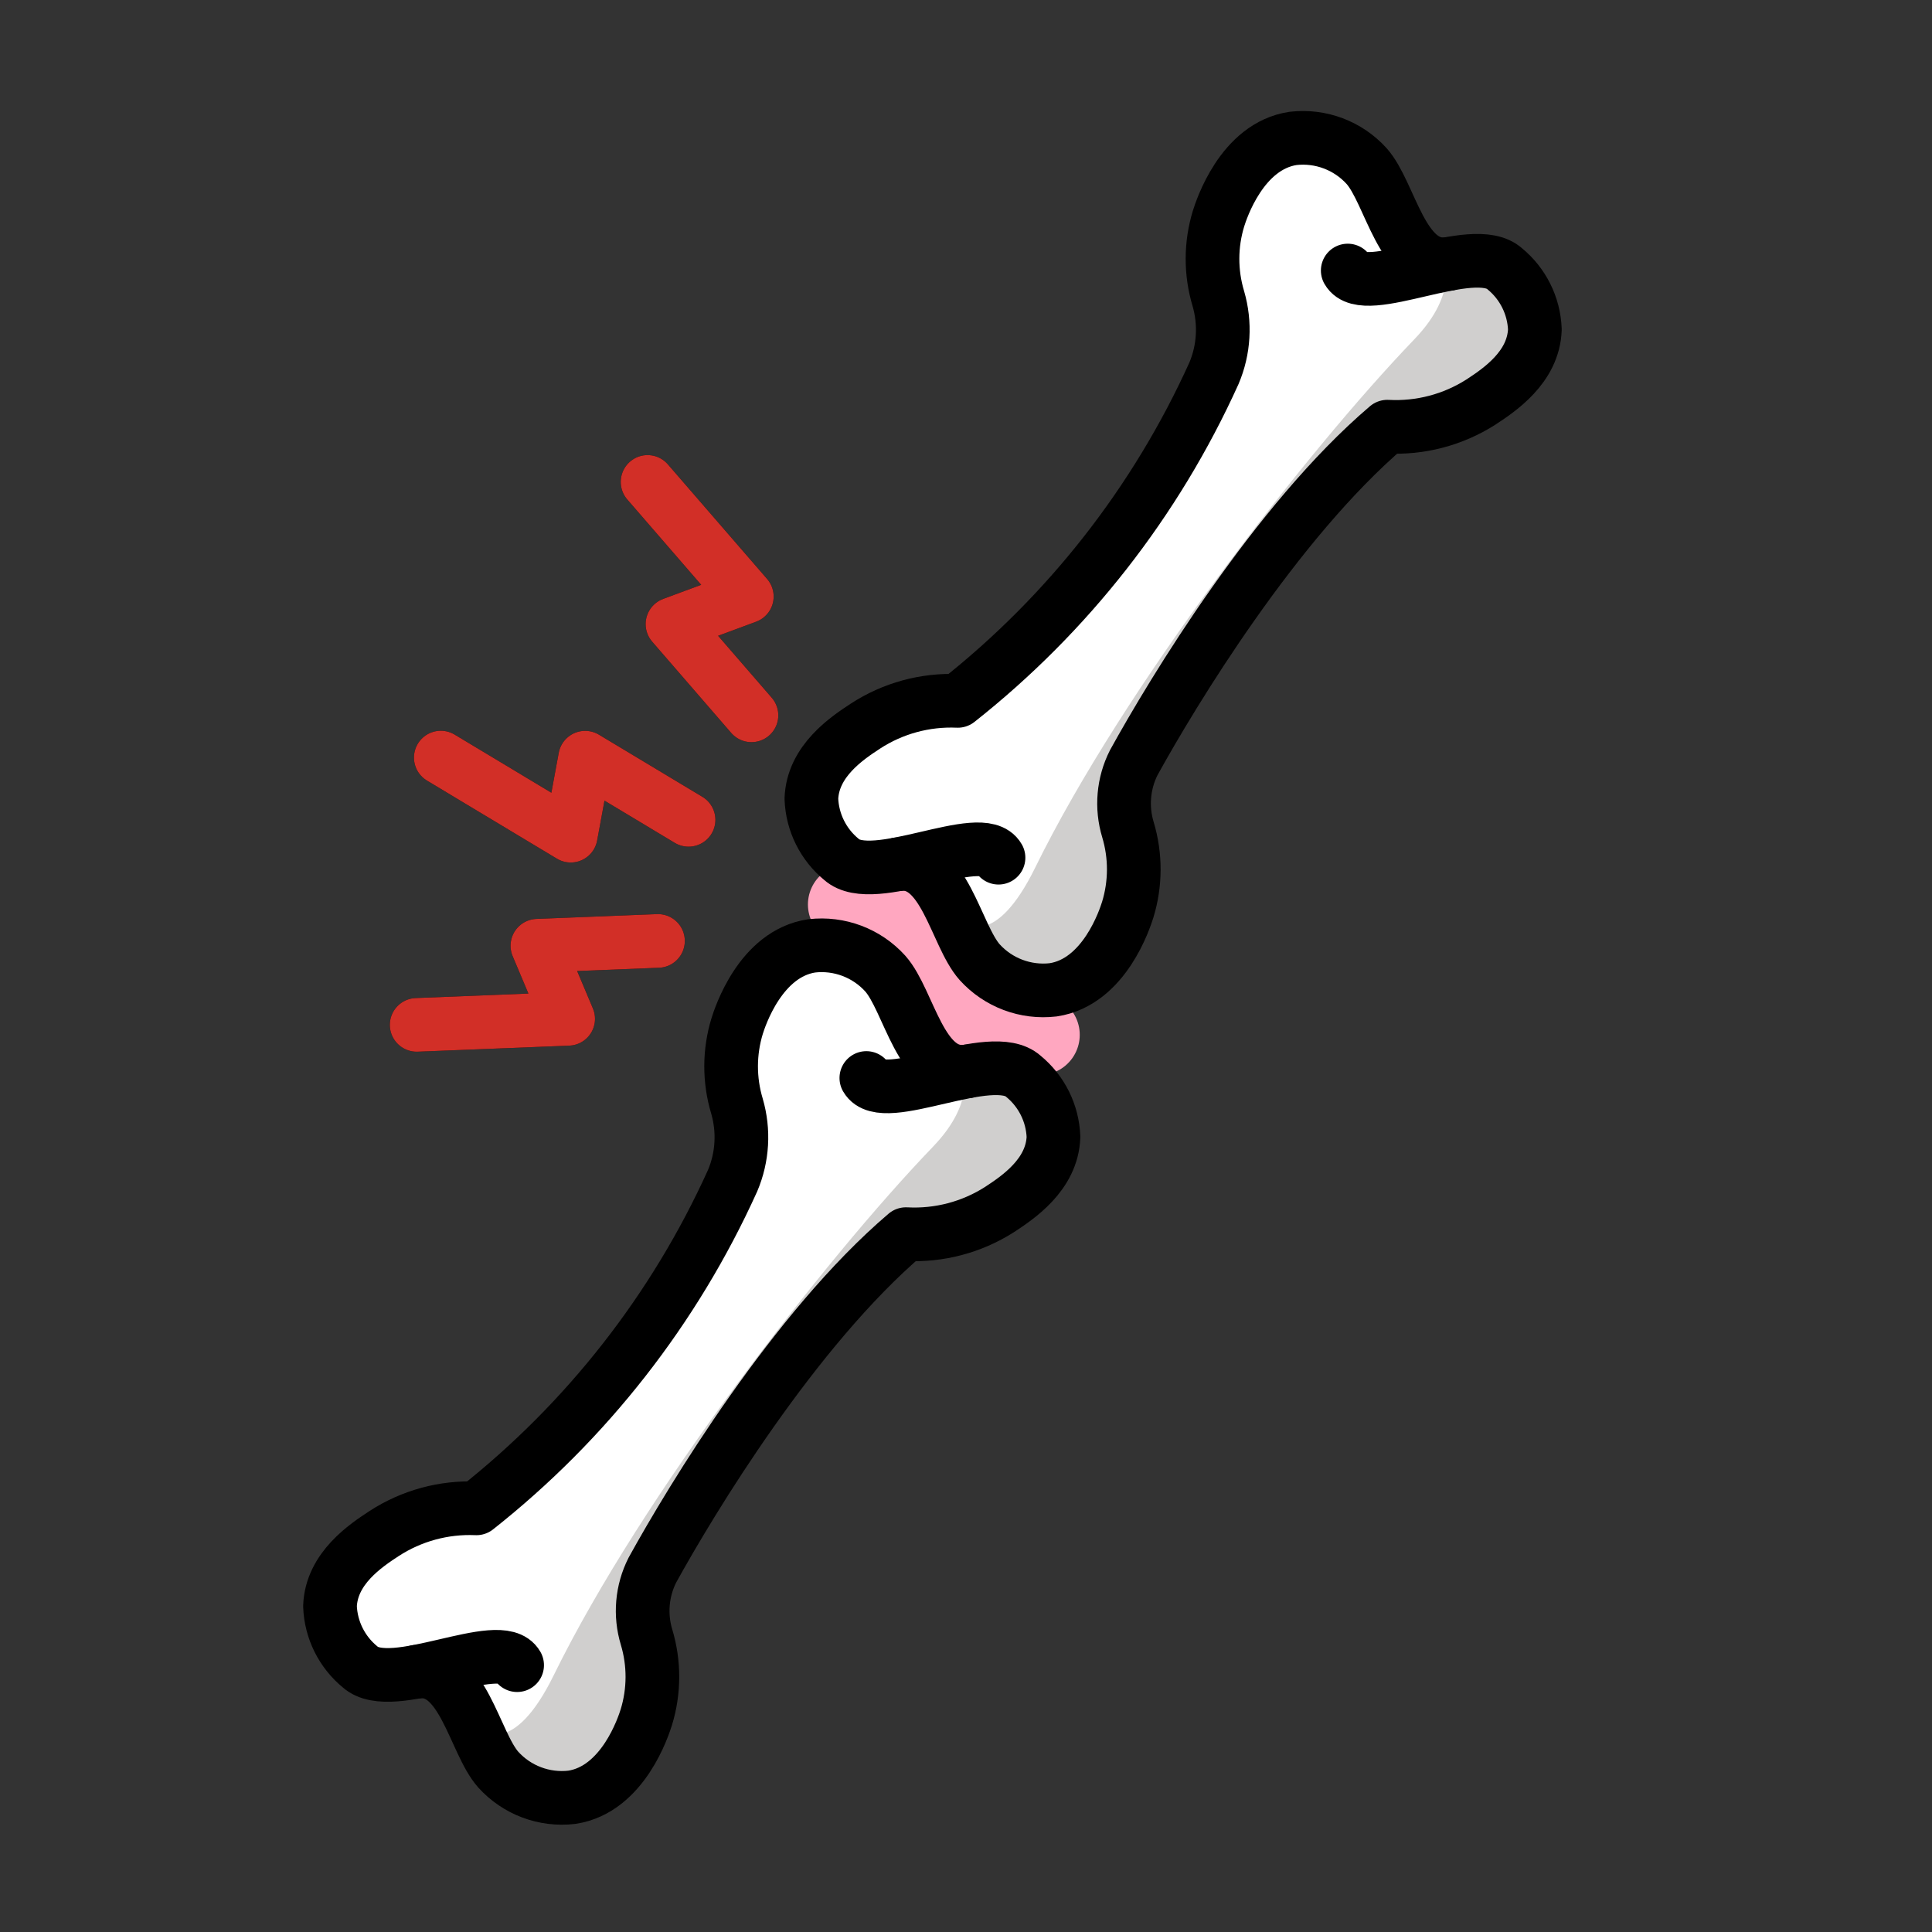
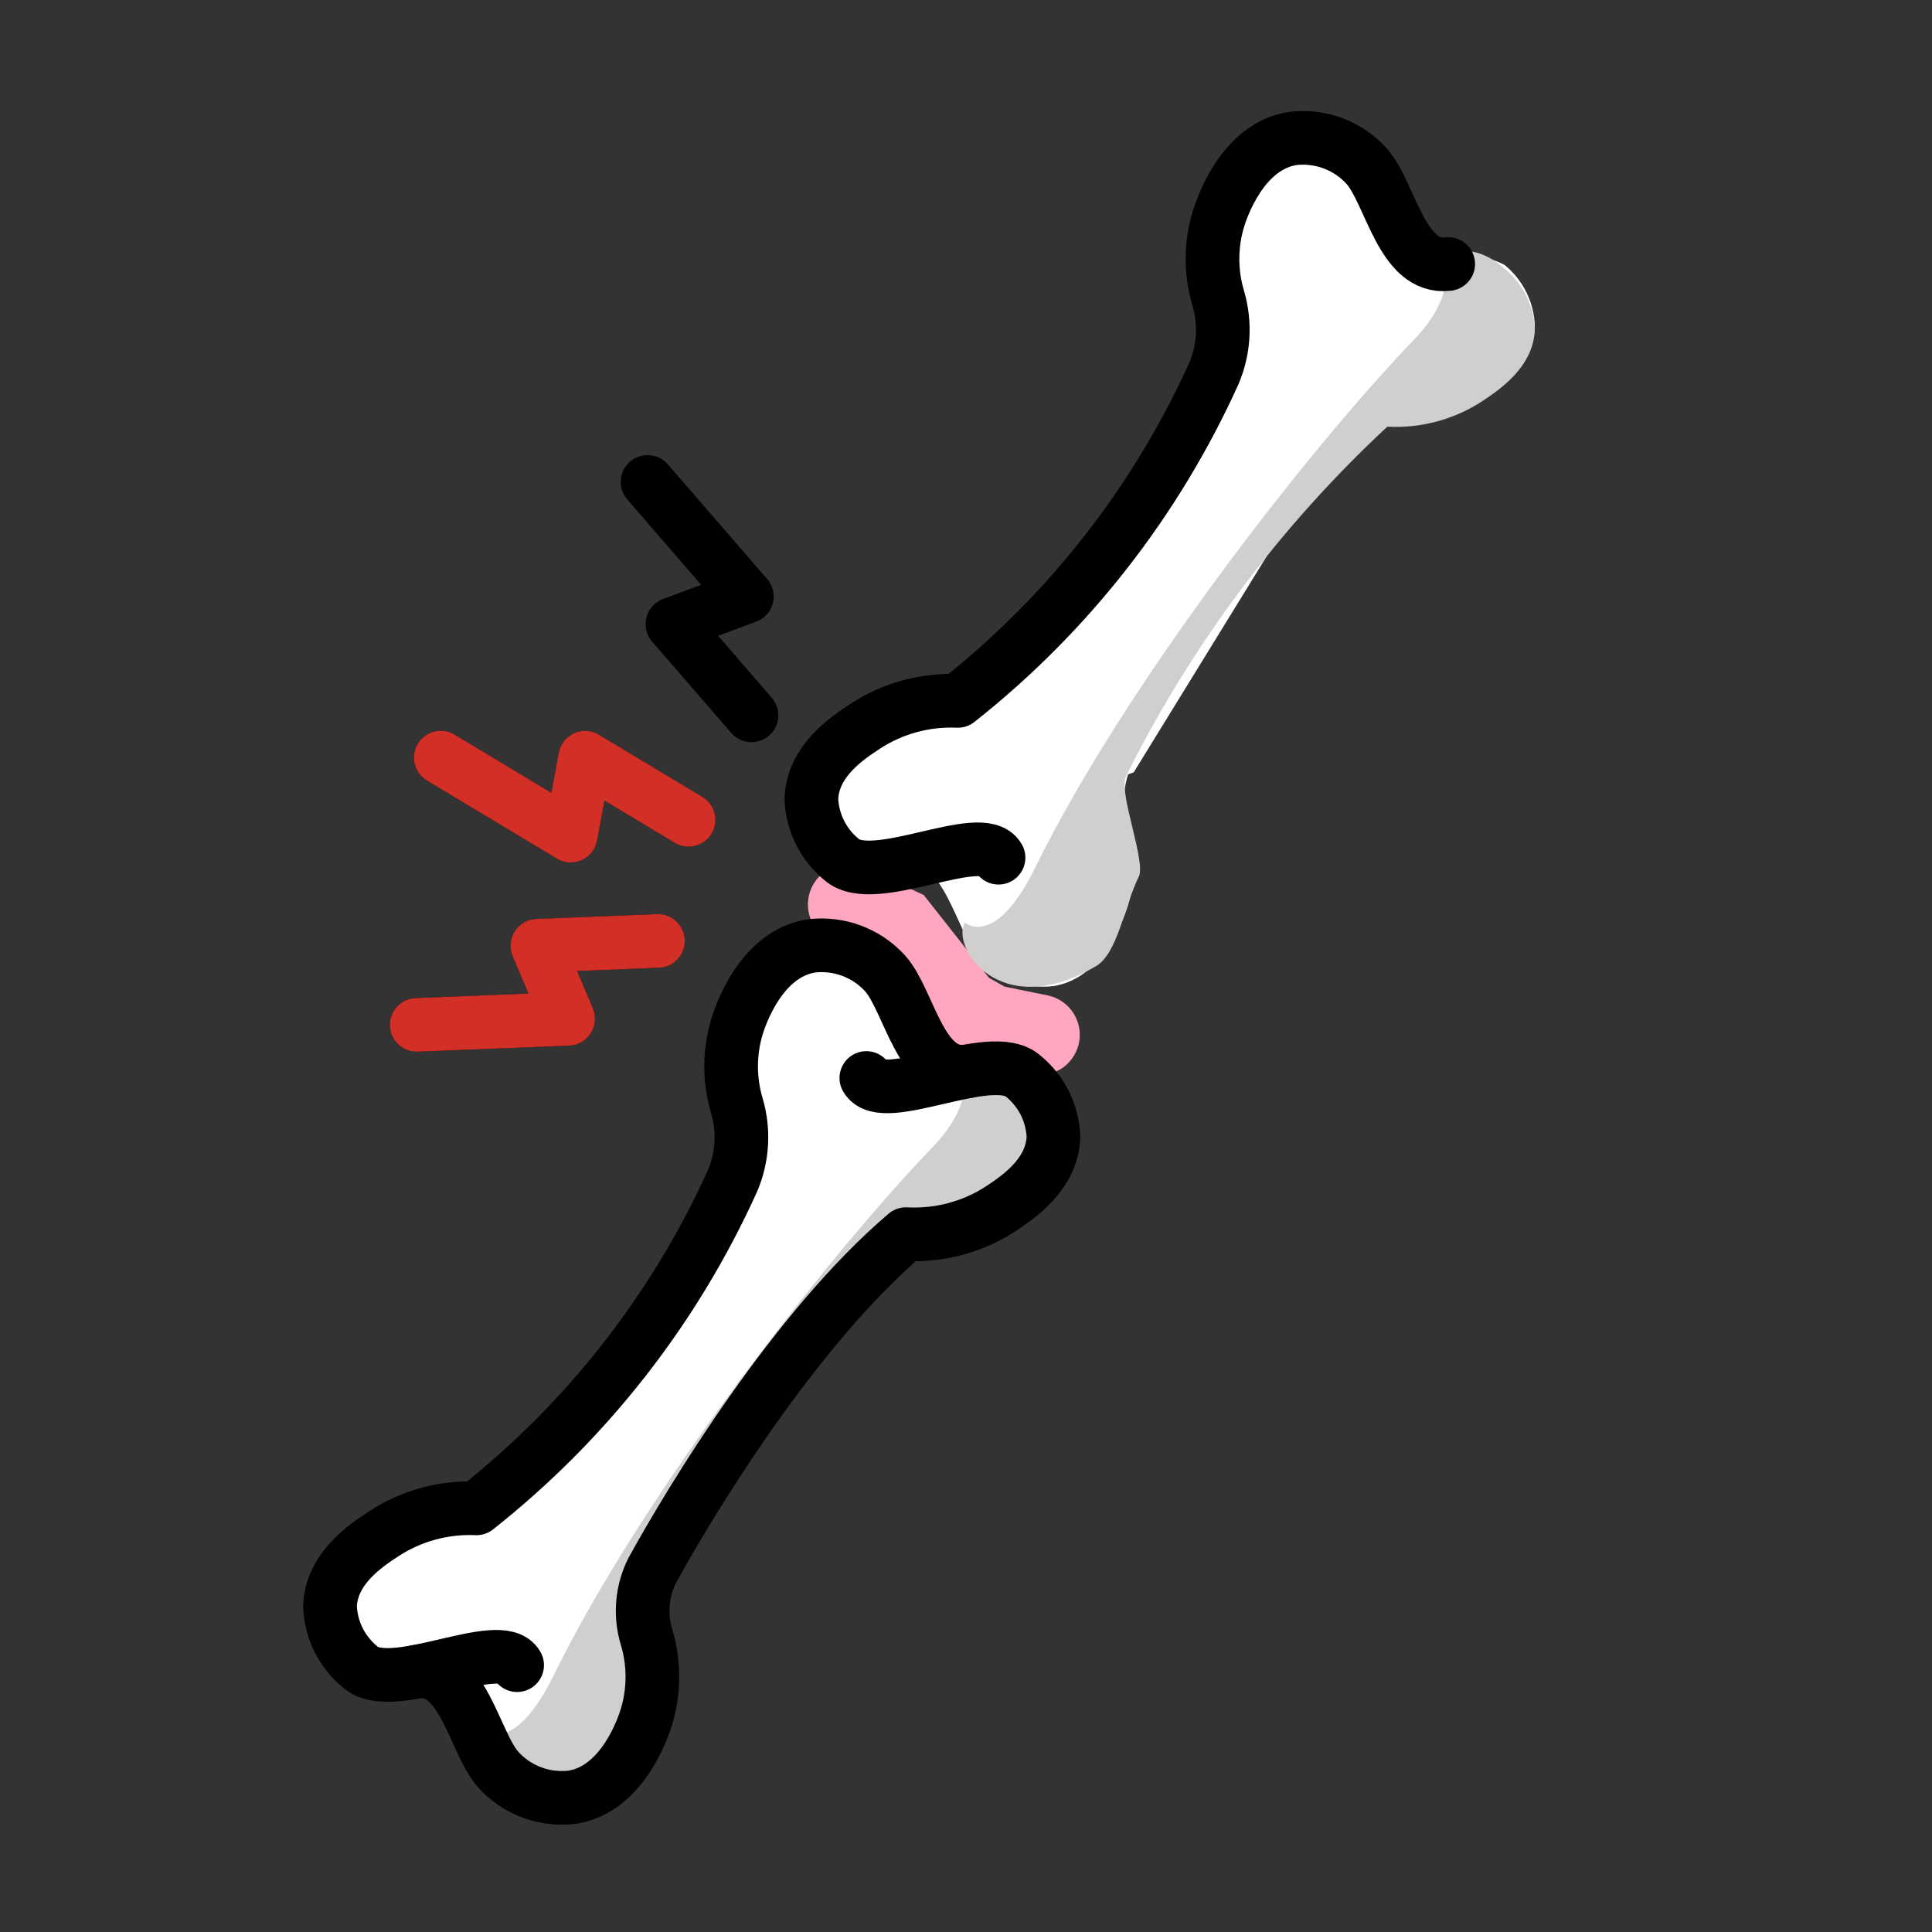
<svg xmlns="http://www.w3.org/2000/svg" width="800px" height="800px" viewBox="0 0 72 72" id="emoji">
  <rect x="0" y="0" width="72" height="72" fill="#333333" stroke="none" />
  <g id="color">
    <path id="Bone_Color_1" fill="#FFFFFF" d="M38.137,39.97c-0.647-0.353-1.412-0.416-2.108-0.176l0.001-0.002 c-1.736,0.219-2.14-2.634-3.04-3.649c-0.693-0.766-1.713-1.15-2.739-1.031c-1.919,0.287-2.677,2.667-2.778,2.982 c-0.299,0.973-0.303,2.013-0.009,2.988c0.269,0.919,0.211,1.904-0.164,2.785c-2.16,4.773-5.434,8.959-9.546,12.206 c-1.217-0.053-2.421,0.276-3.442,0.94c-0.667,0.439-1.965,1.292-2.014,2.709c0.033,0.88,0.442,1.703,1.123,2.261 c0.648,0.353,1.416,0.416,2.114,0.175l-0.006,0.003c1.736-0.219,2.14,2.634,3.04,3.649 c0.693,0.766,1.713,1.15,2.739,1.031c1.919-0.287,2.677-2.667,2.778-2.982c0.299-0.973,0.303-2.013,0.009-2.988 c-0.197-0.626-0.195-1.298,0.006-1.923l0.211-0.078l4.939-8.025l0.192-0.314c1.279-1.7,2.726-3.267,4.319-4.677 c1.228,0.066,2.447-0.254,3.485-0.915c0.667-0.439,1.965-1.292,2.014-2.709C39.227,41.351,38.818,40.528,38.137,39.97 z" />
    <polyline fill="none" stroke="#FFA7C0" stroke-linecap="round" stroke-miterlimit="10" stroke-width="3" points="31.609,33.708 33.468,34.565 35.868,37.609 36.913,38.194 38.739,38.565" />
    <path id="Bone_Color_2" fill="#D0CFCE" d="M18.023,64.478c-0.541,0.857,1.249,3.759,4.886,1.617 c0.806-0.475,1.057-2.265,1.591-3.334c0.275-0.55-0.766-3.145-0.481-3.734c2.438-4.895,5.738-9.31,9.742-13.034 c1.228,0.066,2.447-0.254,3.484-0.915c0.667-0.438,1.965-1.292,2.014-2.709c-0.033-0.88-0.442-1.703-1.123-2.261 c-1.185-1.067-2.21-0.568-2.304-0.395c0,0,0.645,1.247-1.063,3.023c-4.051,4.213-10.838,12.978-14.127,19.683 C19.147,65.471,18.023,64.478,18.023,64.478z" />
    <path id="Bone_Color_1-2" fill="#FFFFFF" d="M56.077,9.878c-0.647-0.353-1.412-0.416-2.108-0.176L53.97,9.7 c-1.736,0.219-2.14-2.634-3.04-3.649c-0.693-0.766-1.713-1.15-2.739-1.031c-1.919,0.287-2.677,2.667-2.778,2.982 c-0.299,0.973-0.303,2.013-0.009,2.988c0.269,0.919,0.211,1.904-0.164,2.785c-2.16,4.774-5.433,8.96-9.546,12.207 c-1.217-0.053-2.421,0.276-3.442,0.94c-0.667,0.439-1.965,1.292-2.014,2.709c0.033,0.88,0.442,1.703,1.123,2.261 c0.648,0.353,1.416,0.416,2.114,0.175l-0.006,0.003c1.736-0.219,2.139,2.633,3.04,3.649 c0.693,0.766,1.713,1.15,2.739,1.031c1.919-0.287,2.677-2.667,2.778-2.982c0.299-0.973,0.303-2.013,0.009-2.988 c-0.197-0.626-0.195-1.298,0.006-1.922l0.211-0.078l4.938-8.025l0.192-0.314 c1.279-1.7,2.726-3.267,4.319-4.677c1.228,0.066,2.447-0.254,3.484-0.915c0.667-0.438,1.965-1.292,2.014-2.709 C57.167,11.259,56.758,10.436,56.077,9.878z" />
    <path id="Bone_Color_2-2" fill="#D0CFCE" d="M35.963,34.386c-0.541,0.857,1.249,3.759,4.886,1.617 c0.806-0.475,1.057-2.265,1.591-3.334c0.275-0.55-0.766-3.145-0.481-3.734c2.438-4.895,5.738-9.31,9.742-13.034 c1.228,0.066,2.447-0.254,3.484-0.915c0.667-0.438,1.965-1.292,2.014-2.709c-0.033-0.88-0.442-1.703-1.123-2.261 c-1.185-1.067-2.21-0.568-2.304-0.395c0,0,0.645,1.247-1.063,3.023c-4.051,4.213-10.838,12.978-14.127,19.683 C37.087,35.379,35.963,34.386,35.963,34.386z" />
  </g>
  <g id="line">
-     <path id="Bone_Line_1" fill="none" stroke="#000000" stroke-linecap="round" stroke-linejoin="round" stroke-width="2" d="M50.226,10.082c0.627,1.097,4.666-1.133,5.851-0.066c0.681,0.558,1.09,1.381,1.123,2.261 c-0.049,1.417-1.347,2.271-2.014,2.709c-1.038,0.661-2.256,0.981-3.484,0.915c-4.159,3.543-7.998,9.886-9.45,12.52 c-0.391,0.773-0.468,1.667-0.217,2.497c0.293,0.975,0.29,2.015-0.009,2.988c-0.101,0.316-0.86,2.695-2.778,2.982 c-1.026,0.119-2.046-0.265-2.739-1.031c-0.901-1.016-1.305-3.868-3.04-3.649" />
    <path id="Bone_Line_1-2" fill="none" stroke="#000000" stroke-linecap="round" stroke-linejoin="round" stroke-width="2" d="M37.212,31.964c-0.627-1.097-4.666,1.133-5.851,0.066c-0.681-0.558-1.09-1.381-1.123-2.261 c0.049-1.417,1.347-2.271,2.014-2.709c1.021-0.665,2.225-0.993,3.442-0.94c4.112-3.247,7.386-7.433,9.546-12.207 c0.374-0.881,0.432-1.865,0.164-2.785c-0.293-0.975-0.29-2.015,0.009-2.988c0.101-0.316,0.859-2.695,2.778-2.982 C49.217,5.04,50.237,5.424,50.93,6.19c0.901,1.016,1.305,3.868,3.04,3.649" />
    <path id="Bone_Line_1-2-2" fill="none" stroke="#000000" stroke-linecap="round" stroke-linejoin="round" stroke-width="2" d="M32.286,40.174c0.627,1.097,4.666-1.133,5.851-0.066c0.681,0.558,1.09,1.381,1.123,2.261 c-0.049,1.417-1.347,2.271-2.014,2.709c-1.038,0.661-2.256,0.981-3.484,0.915c-4.159,3.543-7.998,9.886-9.45,12.52 c-0.391,0.773-0.468,1.667-0.217,2.497c0.293,0.975,0.29,2.015-0.009,2.988c-0.101,0.316-0.86,2.695-2.778,2.982 c-1.026,0.119-2.046-0.265-2.739-1.031c-0.901-1.016-1.305-3.868-3.04-3.649" />
    <path id="Bone_Line_1-2-3" fill="none" stroke="#000000" stroke-linecap="round" stroke-linejoin="round" stroke-width="2" d="M19.272,62.056c-0.627-1.097-4.666,1.133-5.851,0.066c-0.681-0.558-1.09-1.381-1.123-2.261 c0.049-1.417,1.347-2.271,2.014-2.709c1.021-0.664,2.225-0.993,3.442-0.94c4.112-3.247,7.386-7.433,9.546-12.207 c0.375-0.881,0.432-1.865,0.164-2.785c-0.293-0.975-0.29-2.015,0.009-2.988c0.101-0.316,0.86-2.695,2.778-2.982 c1.026-0.119,2.046,0.265,2.739,1.031c0.901,1.016,1.305,3.868,3.04,3.649" />
    <polyline fill="none" stroke="#000000" stroke-linecap="round" stroke-linejoin="round" stroke-width="2" points="28.005,26.658 25.061,23.258 27.832,22.231 24.133,17.96" />
    <polyline fill="none" stroke="#000000" stroke-linecap="round" stroke-linejoin="round" stroke-width="2" points="24.521,35.066 20.027,35.245 21.174,37.969 15.528,38.194" />
    <polyline fill="none" stroke="#000000" stroke-linecap="round" stroke-linejoin="round" stroke-width="2" points="25.661,30.553 21.806,28.237 21.27,31.143 16.427,28.233" />
  </g>
  <g id="color-foreground">
-     <polyline fill="none" stroke="#D22F27" stroke-linecap="round" stroke-linejoin="round" stroke-width="2" points="28.005,26.658 25.061,23.258 27.832,22.231 24.133,17.96" />
    <polyline fill="none" stroke="#D22F27" stroke-linecap="round" stroke-linejoin="round" stroke-width="2" points="24.521,35.066 20.027,35.245 21.174,37.969 15.528,38.194" />
    <polyline fill="none" stroke="#D22F27" stroke-linecap="round" stroke-linejoin="round" stroke-width="2" points="25.661,30.553 21.806,28.237 21.27,31.143 16.427,28.233" />
  </g>
</svg>